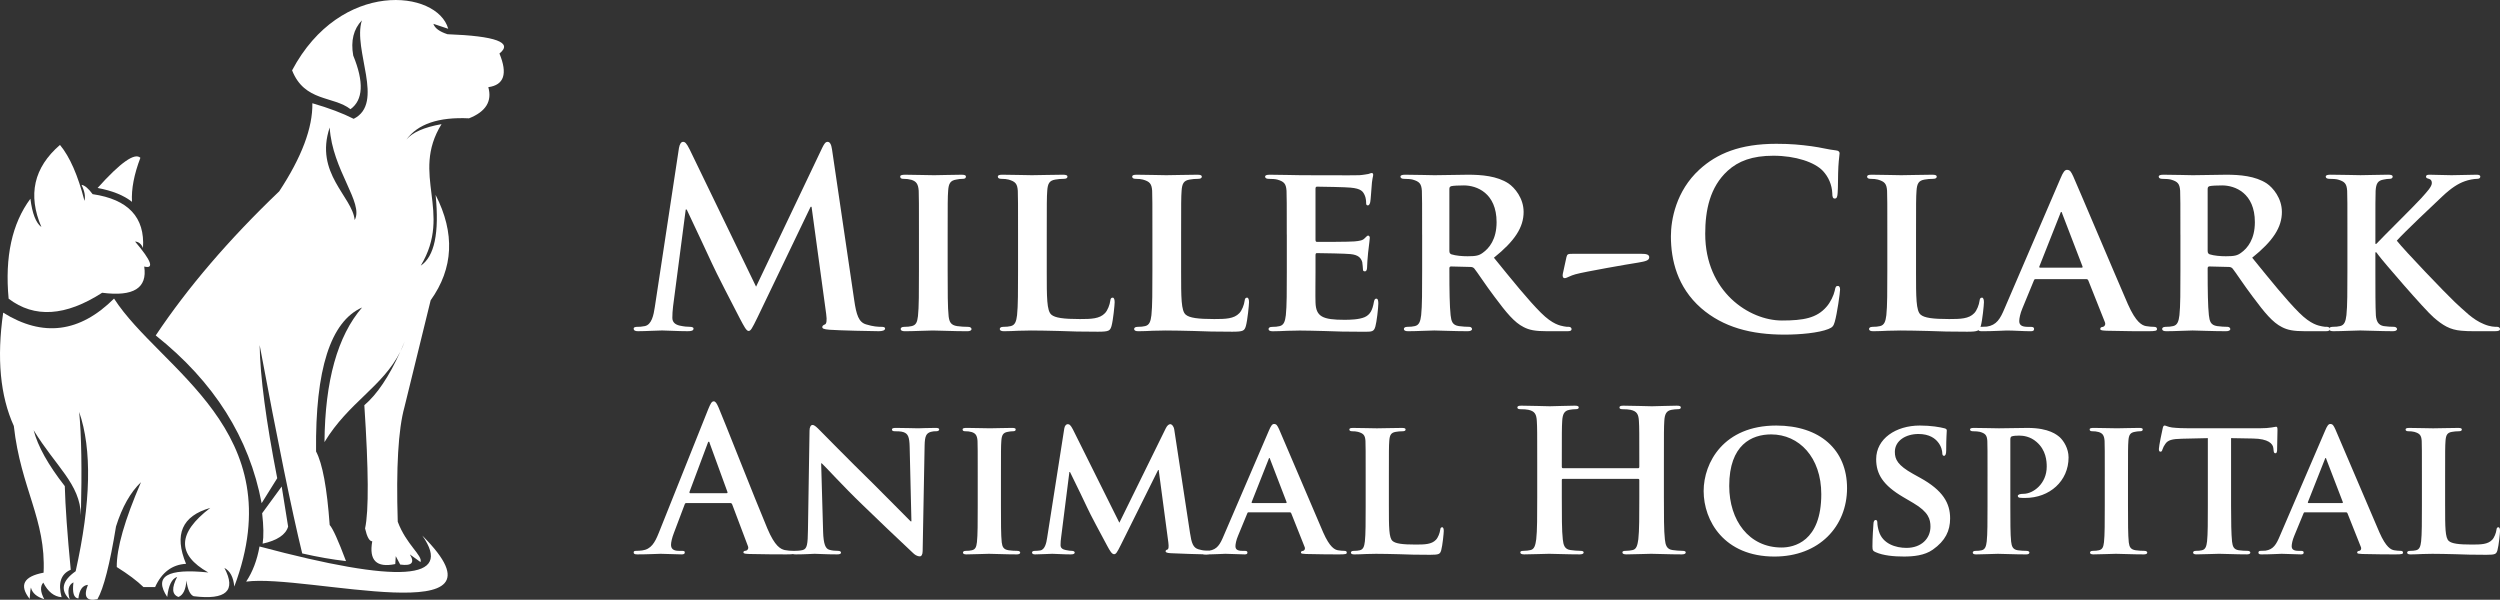
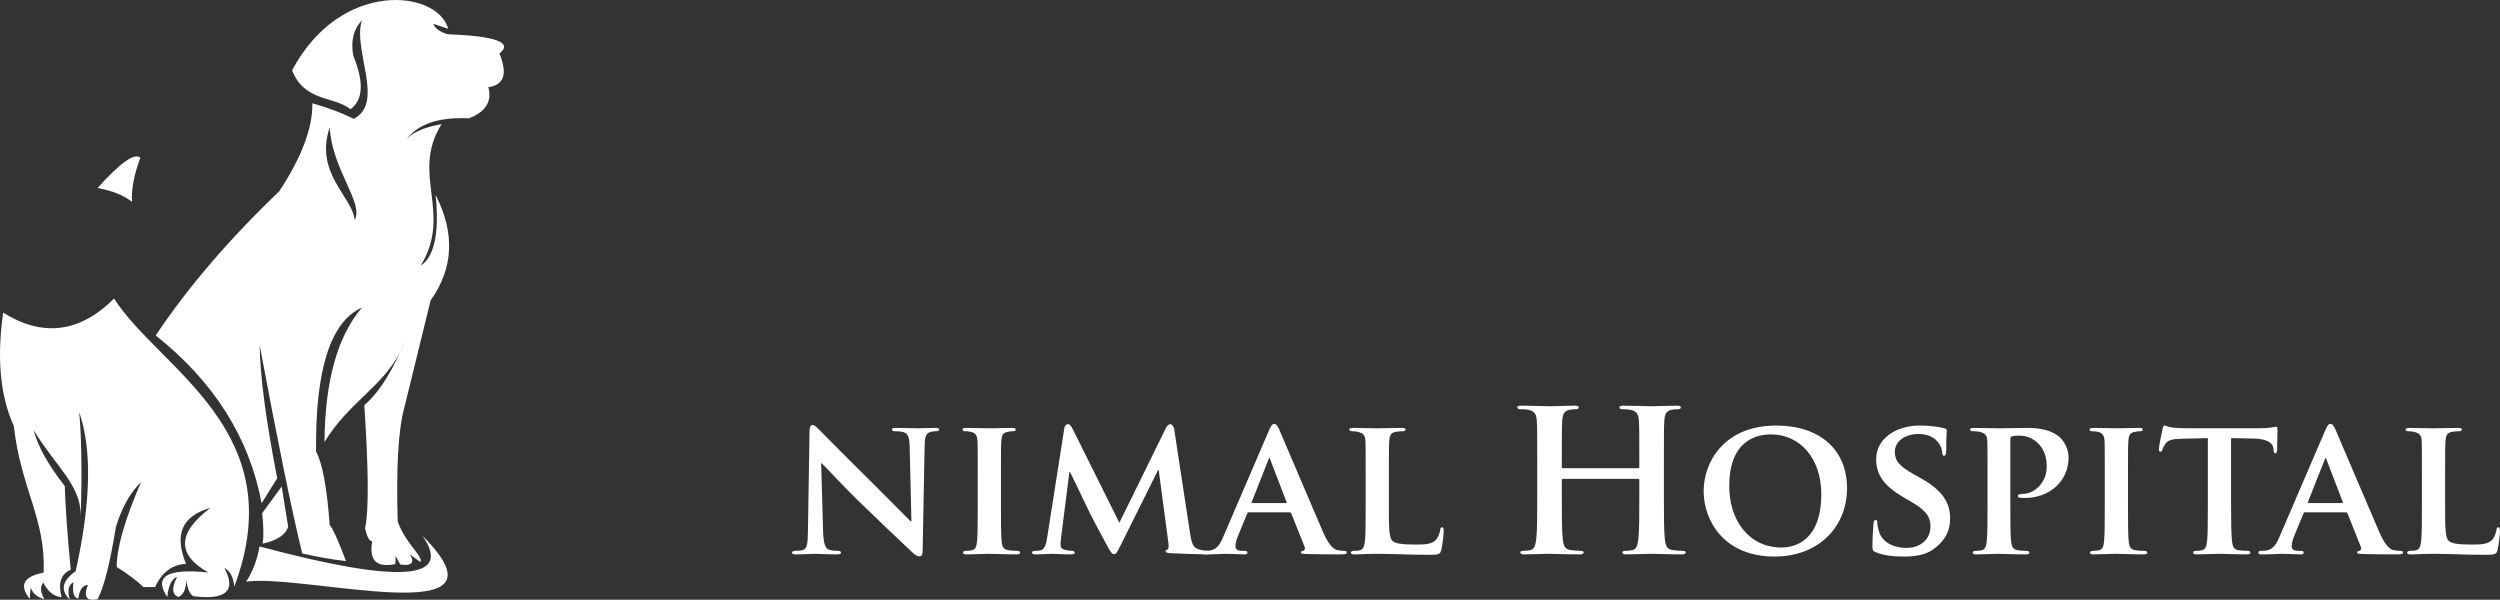
<svg xmlns="http://www.w3.org/2000/svg" id="Layer_1" version="1.1" viewBox="0 0 288 69.092">
  <rect x="0" y="0" width="288" height="69.092" fill="#333333" stroke="none" />
  <defs>
    <style>
      .st0 {
        fill-rule: evenodd;
      }

      .st0, .st1 {
        fill: #fff;
      }
    </style>
  </defs>
  <g>
    <path class="st0" d="M9.117,47.449c1.498,4.317,1.364,10.436-.399,18.356-1.569,1.102-1.797,2.19-.684,3.264-.295-1.038-.152-1.698.428-1.981-.148,1.198.042,1.815.57,1.853.112-.989.477-1.511,1.097-1.568-.539,1.371-.173,1.922,1.098,1.654.712-1.232,1.425-4.025,2.138-8.38.701-2.235,1.66-3.935,2.879-5.102-1.888,4.371-2.819,7.63-2.793,9.777,1.313.822,2.339,1.591,3.078,2.309h1.34c.766-1.695,1.954-2.588,3.563-2.679-1.398-3.369-.467-5.516,2.793-6.442-3.802,2.897-3.878,5.377-.228,7.439-4.734-.495-6.311.445-4.732,2.822.15-1.34.53-2.11,1.14-2.309-.651,1.266-.599,2.035.157,2.309.542-.228.846-.86.912-1.896.145,1.048.425,1.652.841,1.81,3.748.459,4.926-.629,3.535-3.264.656.347,1.036,1.064,1.14,2.151,6.762-17.959-8.573-24.971-13.853-33.178-3.941,3.932-8.198,4.474-12.77,1.624-.754,5.243-.345,9.594,1.226,13.055.797,7.192,3.721,10.766,3.428,16.899-2.306.431-2.84,1.439-1.604,3.025.039-.667.087-1.105.143-1.311.153.63.666,1.076,1.539,1.34-.454-.845-.492-1.482-.114-1.91.54,1.055,1.243,1.615,2.109,1.682-.429-1.629-.078-2.684,1.055-3.164-.396-4.101-.624-7.313-.685-9.634-1.907-2.433-3.105-4.58-3.591-6.442,2.554,4.185,5.367,6.199,5.444,9.805.132-5.286.066-9.257-.2-11.914h0ZM29.896,62.954c-.278,1.575-.791,2.924-1.539,4.048,6.833-.931,31.612,6.024,20.295-5.302,3.605,5.141-2.647,5.559-18.756,1.254Z" />
-     <path class="st0" d="M6.909,16.695c1.138,1.376,2.078,3.523,2.822,6.442.13-.51.016-1.123-.342-1.839.354.037.781.394,1.283,1.069,4.105.604,6.038,2.67,5.8,6.199-.193-.467-.497-.714-.912-.741,1.883,2.217,2.234,3.177,1.055,2.879.379,2.485-1.236,3.492-4.846,3.021-4.216,2.716-7.807,2.944-10.774.684-.449-4.816.387-8.654,2.508-11.515.212,1.702.634,2.79,1.269,3.264-1.592-3.703-.88-6.858,2.137-9.463Z" />
    <path class="st0" d="M15.204,23.251c-.939-.748-2.259-1.28-3.962-1.596,2.638-2.939,4.282-4.098,4.931-3.477-.729,1.906-1.052,3.598-.969,5.073Z" />
    <path class="st0" d="M40.86,25.348c-.263-2.711-4.658-5.374-2.879-10.661.292,4.908,3.96,8.689,2.879,10.661ZM46.123,40.496c.166-.367.33-.746.492-1.139-.147.4-.312.778-.492,1.139ZM40.745,13.689c-1.264-.643-2.85-1.242-4.76-1.796.046,2.827-1.227,6.21-3.819,10.148-5.777,5.519-10.519,11.053-14.226,16.602,6.717,5.338,10.783,11.78,12.2,19.326l1.796-2.879c-1.295-6.626-1.97-11.737-2.024-15.335,2.07,11.08,3.704,19.08,4.903,24,1.778.408,3.46.702,5.045.884-.885-2.362-1.512-3.749-1.881-4.162-.305-4.257-.828-7.079-1.568-8.466-.102-9.443,1.665-14.972,5.302-16.589-2.828,3.279-4.272,8.448-4.332,15.506,2.766-4.578,6.718-6.378,8.743-10.433-1.297,2.873-2.682,4.935-4.153,6.186.494,7.456.523,12.188.086,14.195.221.981.496,1.475.827,1.482-.396,2.197.487,3.072,2.651,2.622l.057-.912.513.969c1.329.184,1.699-.206,1.112-1.169l1.226.884c.281-.743-1.62-1.978-2.622-4.646-.196-6.239.061-10.638.77-13.197l3.021-12.314c2.634-3.686,2.824-7.733.57-12.142.44,4.375-.13,7.092-1.71,8.152,3.722-6.192-1.224-10.458,2.394-16.304-2.014.358-3.363.952-4.047,1.782,1.307-1.801,3.711-2.618,7.211-2.451,1.939-.767,2.68-1.964,2.224-3.591,1.819-.248,2.246-1.54,1.283-3.876,1.596-1.273-.399-2.014-5.986-2.223-.92-.299-1.462-.698-1.625-1.197l1.71.57c-1.248-4.483-12.403-5.737-17.986,4.789,1.432,3.64,4.758,2.936,6.727,4.475,1.463-1.06,1.567-3.122.314-6.185-.297-1.689.036-3.038.998-4.048-1.083,3.42,2.668,9.53-.944,11.343Z" />
    <path class="st0" d="M33.192,60.664l-.741-4.618-2.252,3.078c.169,1.482.188,2.651.057,3.506,1.685-.376,2.664-1.032,2.936-1.966Z" />
  </g>
  <g>
    <g>
-       <path class="st1" d="M78.212,17.07c.084-.477.252-.729.476-.729s.393.14.758.869l7.654,15.815,7.627-16.011c.224-.448.364-.673.617-.673s.421.28.504.869l2.552,17.329c.253,1.767.533,2.58,1.375,2.832.813.253,1.374.28,1.738.28.253,0,.449.028.449.196,0,.224-.337.308-.73.308-.701,0-4.57-.084-5.692-.168-.645-.056-.813-.14-.813-.308,0-.14.112-.224.308-.308.169-.056.253-.421.141-1.206l-1.683-12.338h-.112l-6.113,12.73c-.644,1.318-.785,1.57-1.037,1.57s-.533-.561-.982-1.402c-.672-1.29-2.888-5.58-3.224-6.365-.253-.589-1.935-4.122-2.917-6.225h-.112l-1.458,11.16c-.056.505-.084.869-.084,1.318,0,.533.364.785.841.897.505.112.898.14,1.178.14.224,0,.421.056.421.196,0,.253-.252.308-.672.308-1.178,0-2.44-.084-2.945-.084-.533,0-1.878.084-2.776.084-.28,0-.504-.056-.504-.308,0-.14.168-.196.449-.196.224,0,.421,0,.841-.084.785-.168,1.009-1.262,1.15-2.215,0,0,2.775-18.281,2.775-18.281ZM105.863,27.025c0-3.617,0-4.29-.028-5.047-.056-.813-.309-1.094-.841-1.262-.292-.08-.594-.118-.897-.112-.253,0-.393-.056-.393-.28,0-.14.196-.196.589-.196.925,0,2.608.056,3.308.056.617,0,2.215-.056,3.168-.056.309,0,.505.056.505.196,0,.224-.141.28-.393.28s-.449.028-.73.084c-.672.112-.869.449-.925,1.29-.056.757-.056,1.43-.056,5.047v4.206c0,2.299,0,4.206.113,5.215.084.645.252,1.009.981,1.122.418.057.839.085,1.261.084.281,0,.393.14.393.253,0,.168-.196.252-.476.252-1.626,0-3.309-.084-3.982-.084-.561,0-2.243.084-3.225.084-.309,0-.477-.084-.477-.252,0-.112.084-.253.393-.253.365,0,.645-.028.87-.084.504-.112.645-.448.729-1.149.113-.982.113-2.888.113-5.187v-4.207h0ZM120.585,31.231c0,3.056,0,4.57.533,5.019.421.365,1.375.505,3.281.505,1.318,0,2.272-.028,2.888-.673.308-.308.561-.981.616-1.43.028-.224.084-.364.281-.364.168,0,.224.252.224.533s-.168,2.047-.364,2.748c-.168.533-.281.645-1.57.645-1.767,0-3.197-.028-4.43-.084-1.234-.028-2.272-.056-3.281-.056-.28,0-.813.028-1.402.028-.589.028-1.206.056-1.71.056-.309,0-.477-.084-.477-.252,0-.112.084-.253.393-.253.365,0,.645-.028.87-.084.504-.112.645-.561.729-1.262.113-1.009.113-2.888.113-5.075v-4.206c0-3.617,0-4.29-.028-5.047-.056-.813-.281-1.065-1.066-1.29-.196-.056-.504-.084-.813-.084-.28,0-.421-.084-.421-.252,0-.169.169-.224.533-.224,1.149,0,2.72.056,3.393.056.589,0,2.608-.056,3.561-.056.364,0,.533.056.533.224s-.14.252-.449.252c-.28,0-.672.028-.953.084-.672.112-.869.449-.925,1.29-.056.757-.056,1.43-.056,5.047v4.205h-.003ZM136.064,31.231c0,3.056,0,4.57.533,5.019.421.365,1.375.505,3.281.505,1.318,0,2.272-.028,2.888-.673.308-.308.561-.981.616-1.43.028-.224.084-.364.281-.364.168,0,.224.252.224.533s-.168,2.047-.364,2.748c-.168.533-.281.645-1.57.645-1.767,0-3.197-.028-4.43-.084-1.234-.028-2.272-.056-3.281-.056-.28,0-.813.028-1.402.028-.589.028-1.205.056-1.71.056-.309,0-.477-.084-.477-.252,0-.112.084-.253.393-.253.365,0,.645-.028.869-.084.504-.112.645-.561.729-1.262.113-1.009.113-2.888.113-5.075v-4.206c0-3.617,0-4.29-.028-5.047-.056-.813-.281-1.065-1.065-1.29-.196-.056-.504-.084-.813-.084-.28,0-.421-.084-.421-.252,0-.169.169-.224.533-.224,1.149,0,2.719.056,3.392.056.589,0,2.608-.056,3.561-.056.364,0,.533.056.533.224s-.14.252-.449.252c-.28,0-.672.028-.953.084-.672.112-.869.449-.925,1.29-.056.757-.056,1.43-.056,5.047v4.205h-.002ZM148.236,27.025c0-3.617,0-4.29-.028-5.047-.056-.813-.281-1.065-1.066-1.29-.196-.056-.617-.084-.981-.084-.253,0-.421-.084-.421-.252,0-.169.196-.224.561-.224,1.29,0,2.86.056,3.562.056.785,0,6.252.028,6.729,0,.449-.028.841-.112,1.038-.14.14-.028.28-.112.393-.112.14,0,.168.112.168.224,0,.168-.14.448-.196,1.542-.028.253-.084,1.29-.14,1.571-.028.112-.084.393-.281.393-.168,0-.196-.112-.196-.308,0-.169-.028-.589-.168-.87-.196-.42-.393-.757-1.626-.869-.421-.056-3.365-.112-3.87-.112-.112,0-.168.084-.168.224v5.888c0,.14.028.252.168.252.561,0,3.757,0,4.319-.056.589-.056.953-.112,1.178-.364.196-.169.28-.308.393-.308.112,0,.196.112.196.252s-.056.533-.196,1.739c-.056.477-.113,1.43-.113,1.598,0,.196-.028.533-.252.533-.169,0-.224-.084-.224-.196-.028-.252-.028-.561-.084-.869-.14-.477-.449-.841-1.374-.925-.449-.056-3.253-.112-3.87-.112-.112,0-.14.112-.14.253v1.907c0,.813-.028,2.832,0,3.533.056,1.626.813,1.991,3.337,1.991.645,0,1.683-.028,2.328-.308.617-.28.897-.785,1.065-1.766.056-.252.113-.364.281-.364.196,0,.224.308.224.561,0,.533-.196,2.159-.336,2.636-.169.617-.393.617-1.318.617-1.851,0-3.337-.028-4.542-.084-1.206-.028-2.131-.056-2.86-.056-.28,0-.813.028-1.402.028-.589.028-1.206.056-1.71.056-.309,0-.477-.084-.477-.252,0-.112.084-.253.393-.253.364,0,.645-.028.87-.084.504-.112.645-.561.729-1.262.113-1.009.113-2.888.113-5.075v-4.212h-.006ZM163.828,27.025c0-3.617,0-4.29-.028-5.047-.056-.813-.281-1.065-1.066-1.29-.196-.056-.617-.084-.981-.084-.253,0-.421-.084-.421-.252,0-.169.196-.224.561-.224,1.29,0,2.86.056,3.365.056.841,0,3.084-.056,3.841-.056,1.57,0,3.365.14,4.683,1.009.701.477,1.738,1.682,1.738,3.281,0,1.766-1.009,3.337-3.421,5.271,2.187,2.692,3.926,4.851,5.412,6.337,1.374,1.374,2.243,1.486,2.636,1.57.253.056.393.056.589.056s.308.14.308.253c0,.196-.168.252-.476.252h-2.355c-1.375,0-2.047-.14-2.692-.477-1.066-.533-1.991-1.654-3.365-3.505-.981-1.29-2.019-2.888-2.327-3.252-.141-.14-.281-.169-.449-.169l-2.215-.056c-.112,0-.196.056-.196.196v.337c0,2.215.028,4.066.14,5.075.084.701.196,1.149.954,1.262.364.056.897.084,1.205.084.196,0,.309.14.309.253,0,.168-.196.252-.505.252-1.429,0-3.477-.084-3.841-.084-.477,0-2.047.084-3.028.084-.309,0-.477-.084-.477-.252,0-.112.084-.253.393-.253.364,0,.645-.028.87-.084.504-.112.645-.561.729-1.262.113-1.009.113-2.888.113-5.075v-4.206h-.003ZM166.968,28.875c0,.253.056.337.224.421.533.168,1.262.224,1.878.224.982,0,1.318-.084,1.739-.393.757-.533,1.598-1.571,1.598-3.533,0-3.365-2.3-4.234-3.757-4.234-.617,0-1.206.028-1.458.084-.168.056-.224.14-.224.336v7.095h0ZM189.094,29.24c.504,0,.897.056.897.393,0,.393-.477.477-1.262.617-1.121.169-6.252,1.066-7.234,1.346-.561.14-1.009.448-1.234.448s-.281-.224-.224-.504l.421-1.935c.084-.337.196-.364.672-.364h7.964,0ZM195.965,35.493c-2.748-2.412-3.477-5.552-3.477-8.272,0-1.907.589-5.216,3.281-7.683,2.019-1.851,4.682-2.972,8.86-2.972,1.739,0,2.776.112,4.066.28,1.066.14,1.963.393,2.804.477.308.028.421.168.421.337,0,.224-.084.561-.14,1.542-.056.925-.028,2.468-.084,3.028-.028.421-.084.645-.336.645-.224,0-.281-.224-.281-.617-.042-.964-.43-1.88-1.093-2.58-.926-.982-3.113-1.739-5.693-1.739-2.44,0-4.038.617-5.272,1.739-2.046,1.879-2.58,4.542-2.58,7.262,0,6.673,5.076,9.982,8.833,9.982,2.496,0,4.01-.281,5.131-1.571.477-.533.841-1.346.954-1.85.084-.449.14-.561.364-.561.196,0,.253.196.253.421,0,.337-.337,2.776-.617,3.729-.141.477-.253.617-.73.813-1.121.448-3.252.645-5.047.645-3.841,0-7.066-.84-9.617-3.055h0ZM220.726,31.231c0,3.056,0,4.57.533,5.019.421.365,1.375.505,3.281.505,1.318,0,2.272-.028,2.888-.673.308-.308.561-.981.616-1.43.028-.224.084-.364.281-.364.168,0,.224.252.224.533s-.168,2.047-.364,2.748c-.168.533-.281.645-1.57.645-1.767,0-3.197-.028-4.43-.084-1.234-.028-2.272-.056-3.281-.056-.28,0-.813.028-1.402.028-.589.028-1.206.056-1.71.056-.309,0-.477-.084-.477-.252,0-.112.084-.253.393-.253.364,0,.645-.028.87-.084.504-.112.645-.561.729-1.262.113-1.009.113-2.888.113-5.075v-4.206c0-3.617,0-4.29-.028-5.047-.056-.813-.281-1.065-1.066-1.29-.196-.056-.504-.084-.813-.084-.28,0-.421-.084-.421-.252,0-.169.169-.224.533-.224,1.149,0,2.72.056,3.393.056.589,0,2.608-.056,3.561-.056.364,0,.533.056.533.224s-.14.252-.449.252c-.28,0-.672.028-.953.084-.672.112-.869.449-.925,1.29-.056.757-.056,1.43-.056,5.047v4.205h-.003Z" />
-       <path class="st1" d="M234.523,32.156c-.14,0-.168.028-.224.169l-1.318,3.197c-.253.589-.364,1.178-.364,1.458,0,.421.224.673.981.673h.364c.309,0,.364.112.364.253,0,.196-.14.252-.393.252-.813,0-1.963-.084-2.748-.084-.253,0-1.57.084-2.86.084-.308,0-.448-.056-.448-.252,0-.14.084-.253.28-.253.224,0,.505-.028.73-.028,1.121-.168,1.542-.898,2.046-2.103l6.449-15.002c.281-.673.477-.953.729-.953.365,0,.477.224.73.757.589,1.318,4.71,11.076,6.281,14.693.953,2.159,1.655,2.467,2.103,2.551.364.056.644.084.925.084.224,0,.336.084.336.253,0,.196-.14.252-1.065.252-.87,0-2.664,0-4.739-.056-.448-.028-.729-.028-.729-.196,0-.14.056-.224.309-.253.168-.028.336-.252.224-.533l-1.906-4.795c-.056-.14-.14-.169-.253-.169h-5.804ZM239.795,30.838c.112,0,.14-.056.112-.14l-2.327-6.057c-.028-.084-.056-.224-.112-.224-.084,0-.113.14-.141.224l-2.383,6.028c-.056.112,0,.169.084.169,0,0,4.767,0,4.767,0ZM251.181,27.025c0-3.617,0-4.29-.028-5.047-.056-.813-.281-1.065-1.066-1.29-.196-.056-.617-.084-.981-.084-.253,0-.421-.084-.421-.252,0-.169.196-.224.561-.224,1.29,0,2.86.056,3.365.056.841,0,3.084-.056,3.841-.056,1.57,0,3.365.14,4.683,1.009.701.477,1.738,1.682,1.738,3.281,0,1.766-1.009,3.337-3.421,5.271,2.187,2.692,3.926,4.851,5.412,6.337,1.374,1.374,2.243,1.486,2.636,1.57.253.056.393.056.589.056s.308.14.308.253c0,.196-.168.252-.476.252h-2.355c-1.374,0-2.047-.14-2.692-.477-1.066-.533-1.991-1.654-3.365-3.505-.981-1.29-2.019-2.888-2.327-3.252-.141-.14-.281-.169-.449-.169l-2.215-.056c-.112,0-.196.056-.196.196v.337c0,2.215.028,4.066.14,5.075.084.701.196,1.149.954,1.262.364.056.897.084,1.205.084.196,0,.309.14.309.253,0,.168-.196.252-.505.252-1.429,0-3.477-.084-3.841-.084-.477,0-2.047.084-3.028.084-.309,0-.477-.084-.477-.252,0-.112.084-.253.393-.253.365,0,.645-.028.87-.084.504-.112.645-.561.729-1.262.113-1.009.113-2.888.113-5.075v-4.206h-.003ZM254.322,28.875c0,.253.056.337.224.421.533.168,1.262.224,1.878.224.982,0,1.318-.084,1.739-.393.757-.533,1.598-1.571,1.598-3.533,0-3.365-2.3-4.234-3.757-4.234-.617,0-1.206.028-1.458.084-.168.056-.224.14-.224.336v7.095h0Z" />
-       <path class="st1" d="M273.644,28.09h.112c.841-.897,4.43-4.43,5.159-5.243.701-.785,1.234-1.346,1.234-1.767,0-.252-.112-.42-.336-.477-.224-.056-.337-.112-.337-.252,0-.169.141-.224.393-.224.533,0,1.879.056,2.552.056.757,0,2.131-.056,2.888-.056.253,0,.421.056.421.224s-.14.252-.364.252c-.364,0-.981.112-1.43.28-.785.281-1.57.785-2.608,1.767-.785.729-4.459,4.206-5.216,5.075.87,1.122,5.721,6.169,6.674,7.066,1.093.981,2.046,2.019,3.365,2.551.729.308,1.234.308,1.514.308.196,0,.337.112.337.253,0,.168-.141.252-.589.252h-2.16c-.729,0-1.178,0-1.71-.056-1.318-.112-2.131-.617-3.197-1.542-1.066-.925-5.804-6.421-6.337-7.15l-.253-.337h-.112v2.159c0,2.187,0,4.066.056,5.103.056.673.281,1.122.898,1.234.4.055.803.083,1.206.084.196,0,.336.14.336.253,0,.168-.196.252-.477.252-1.374,0-3.14-.084-3.757-.084-.561,0-2.131.084-3.112.084-.309,0-.477-.084-.477-.252,0-.112.084-.253.393-.253.365,0,.645-.028.87-.084.504-.112.645-.561.729-1.262.113-1.009.113-2.888.113-5.075v-4.206c0-3.617,0-4.29-.028-5.047-.056-.813-.281-1.065-1.066-1.29-.196-.056-.617-.084-.981-.084-.253,0-.421-.084-.421-.252,0-.169.196-.224.561-.224,1.29,0,2.86.056,3.449.056s2.355-.056,3.168-.056c.364,0,.533.056.533.224s-.141.252-.337.252c-.252,0-.393.028-.701.084-.673.112-.87.449-.926,1.29-.027.757-.027,1.43-.027,5.047v1.067h-.002Z" />
-     </g>
+       </g>
    <g>
-       <path class="st1" d="M79.069,57.952c-.113,0-.159.045-.203.181l-1.224,3.241c-.226.567-.34,1.11-.34,1.382,0,.408.204.702.907.702h.34c.272,0,.339.045.339.181,0,.181-.136.227-.385.227-.725,0-1.7-.068-2.402-.068-.25,0-1.496.068-2.674.068-.294,0-.43-.045-.43-.227,0-.136.09-.181.272-.181.204,0,.521-.022.703-.045,1.042-.136,1.473-.907,1.926-2.04l5.688-14.231c.272-.657.408-.907.634-.907.203,0,.34.204.566.725.544,1.246,4.169,10.492,5.62,13.936.861,2.04,1.519,2.357,1.994,2.47.34.068.68.091.952.091.181,0,.294.023.294.181,0,.181-.203.227-1.042.227-.816,0-2.47,0-4.283-.045-.408-.023-.679-.023-.679-.181,0-.136.09-.181.317-.204.159-.045.317-.249.203-.521l-1.812-4.804c-.045-.113-.114-.159-.227-.159h-5.054ZM83.692,56.819c.113,0,.136-.068.113-.136l-2.039-5.597c-.023-.091-.045-.204-.114-.204-.068,0-.113.113-.136.204l-2.085,5.575c-.023.09,0,.159.09.159h4.171Z" />
      <path class="st1" d="M94.821,61.237c.045,1.495.294,1.949.68,2.085.34.113.725.136,1.042.136.227,0,.34.091.34.204,0,.159-.181.204-.453.204-1.292,0-2.221-.068-2.583-.068-.181,0-1.133.068-2.153.068-.272,0-.453-.023-.453-.204,0-.113.136-.204.317-.204.272,0,.634-.022.907-.091.521-.136.589-.657.612-2.334l.181-11.421c0-.385.136-.657.34-.657.249,0,.521.295.861.634.25.249,3.241,3.308,6.141,6.141,1.36,1.337,4.011,4.056,4.305,4.328h.091l-.204-8.565c-.023-1.179-.204-1.518-.68-1.7-.294-.113-.77-.113-1.042-.113-.25,0-.317-.091-.317-.204,0-.159.204-.181.499-.181,1.042,0,2.107.045,2.538.045.227,0,.974-.045,1.949-.045.272,0,.453.023.453.181,0,.113-.113.204-.34.204-.204,0-.363,0-.612.068-.544.159-.703.499-.725,1.586l-.226,12.146c0,.431-.159.612-.317.612-.34,0-.612-.204-.816-.408-1.957-1.834-3.898-3.685-5.824-5.552-2.175-2.085-4.283-4.419-4.668-4.759h-.068s.225,7.864.225,7.864ZM112.634,54.87c0-2.923,0-3.467-.023-4.079-.045-.657-.25-.884-.68-1.02-.236-.065-.48-.096-.725-.091-.204,0-.317-.045-.317-.227,0-.113.159-.159.476-.159.748,0,2.107.045,2.674.045.499,0,1.79-.045,2.561-.045.25,0,.408.045.408.159,0,.181-.114.227-.317.227-.199.002-.396.024-.59.068-.543.091-.702.363-.748,1.042-.045.612-.045,1.156-.045,4.079v3.399c0,1.858,0,3.399.091,4.215.068.521.203.816.793.907.272.045.725.068,1.019.068.227,0,.317.113.317.204,0,.136-.159.204-.385.204-1.314,0-2.674-.068-3.218-.068-.453,0-1.813.068-2.606.068-.25,0-.385-.068-.385-.204,0-.091.068-.204.317-.204.295,0,.521-.022.703-.068.408-.091.521-.362.589-.929.091-.793.091-2.334.091-4.192,0,0,0-3.399,0-3.399ZM122.605,49.363c.045-.317.227-.499.385-.499.203,0,.34.091.612.612l5.348,10.741,5.348-10.877c.159-.317.339-.476.521-.476.159,0,.385.204.453.612l1.813,11.897c.181,1.201.363,1.722.974,1.903.567.159.884.181,1.133.181.181,0,.317.068.317.181,0,.159-.226.227-.521.227-.498,0-3.331-.091-4.124-.136-.476-.023-.589-.113-.589-.227,0-.091.09-.159.226-.204.114-.045.159-.272.091-.816l-1.11-8.339h-.068l-4.283,8.611c-.454.907-.567,1.088-.793,1.088-.25,0-.476-.385-.794-.974-.476-.884-2.062-3.83-2.288-4.374-.159-.363-1.337-2.787-1.994-4.124h-.068l-.951,7.523c-.045.34-.068.589-.068.906,0,.363.271.499.611.567s.521.091.703.091c.181,0,.317.091.317.181,0,.181-.181.227-.476.227-.839,0-1.745-.068-2.107-.068-.385,0-1.337.068-1.972.068-.204,0-.363-.045-.363-.227,0-.091.113-.181.317-.181.159,0,.294,0,.612-.045.544-.068.725-.839.816-1.473l1.972-12.576h0Z" />
      <path class="st1" d="M143.863,59.017c-.113,0-.136.023-.181.136l-1.065,2.583c-.204.476-.294.952-.294,1.178,0,.34.181.544.793.544h.294c.25,0,.294.091.294.204,0,.159-.113.204-.317.204-.657,0-1.586-.068-2.221-.068-.204,0-1.269.068-2.312.068-.249,0-.362-.045-.362-.204,0-.113.068-.204.226-.204.181,0,.408-.022.59-.022.906-.136,1.246-.725,1.654-1.7l5.212-12.124c.227-.544.385-.77.589-.77.295,0,.385.181.59.612.476,1.065,3.807,8.951,5.076,11.874.77,1.745,1.337,1.994,1.7,2.062.294.045.521.068.748.068.181,0,.272.068.272.204,0,.159-.113.204-.861.204-.703,0-2.153,0-3.83-.045-.362-.023-.589-.023-.589-.159,0-.113.046-.181.25-.204.136-.022.272-.204.181-.43l-1.541-3.875c-.046-.113-.113-.136-.204-.136h-4.692ZM148.123,57.952c.09,0,.113-.045.09-.113l-1.881-4.895c-.023-.068-.046-.181-.09-.181-.068,0-.091.113-.114.181l-1.926,4.872c-.045.091,0,.136.068.136,0,0,3.853,0,3.853,0ZM159.999,58.269c0,2.47,0,3.694.43,4.056.34.295,1.111.408,2.652.408,1.065,0,1.836-.023,2.334-.544.249-.249.453-.793.498-1.156.023-.181.068-.294.227-.294.136,0,.181.204.181.431s-.136,1.654-.294,2.221c-.136.431-.227.521-1.269.521-1.428,0-2.583-.023-3.581-.068-.997-.022-1.836-.045-2.652-.045-.226,0-.657.023-1.133.023-.476.022-.974.045-1.382.045-.25,0-.385-.068-.385-.204,0-.091.068-.204.317-.204.294,0,.521-.022.703-.068.408-.091.521-.453.589-1.02.091-.816.091-2.334.091-4.102v-3.399c0-2.923,0-3.467-.023-4.079-.045-.657-.227-.861-.861-1.042-.215-.05-.436-.073-.657-.068-.226,0-.34-.068-.34-.204s.136-.181.431-.181c.929,0,2.198.045,2.742.045.476,0,2.107-.045,2.878-.045.294,0,.43.045.43.181s-.113.204-.363.204c-.258,0-.516.023-.77.068-.543.091-.702.363-.748,1.042-.045.612-.045,1.156-.045,4.079v3.399h0ZM188.712,53.941c.068,0,.136-.045.136-.159v-.476c0-3.444,0-4.079-.045-4.804-.045-.771-.226-1.133-.974-1.292-.181-.045-.566-.068-.883-.068-.25,0-.385-.045-.385-.204s.159-.204.476-.204c1.224,0,2.652.068,3.263.068.544,0,1.972-.068,2.855-.068.317,0,.476.045.476.204s-.136.204-.408.204c-.181,0-.385.022-.657.068-.612.113-.793.499-.839,1.292-.046.725-.046,1.36-.046,4.804v3.988c0,2.085,0,3.875.114,4.849.068.634.203,1.133.883,1.223.317.045.816.091,1.156.091.249,0,.363.068.363.181,0,.159-.181.227-.453.227-1.473,0-2.901-.068-3.535-.068-.521,0-1.949.068-2.833.068-.317,0-.476-.068-.476-.227,0-.113.09-.181.363-.181.34,0,.612-.045.816-.091.453-.091.566-.589.657-1.246.113-.952.113-2.742.113-4.827v-1.993c0-.09-.068-.136-.136-.136h-8.656c-.068,0-.136.023-.136.136v1.994c0,2.085,0,3.875.114,4.849.068.634.203,1.133.883,1.223.317.045.816.091,1.156.091.249,0,.363.068.363.181,0,.159-.181.227-.453.227-1.473,0-2.901-.068-3.535-.068-.521,0-1.949.068-2.856.068-.294,0-.453-.068-.453-.227,0-.113.09-.181.363-.181.34,0,.612-.045.816-.091.453-.091.566-.589.657-1.246.113-.952.113-2.742.113-4.827v-3.988c0-3.444,0-4.079-.046-4.804-.045-.771-.226-1.133-.974-1.292-.181-.045-.566-.068-.883-.068-.25,0-.385-.045-.385-.204s.159-.204.476-.204c1.224,0,2.652.068,3.263.068.544,0,1.972-.068,2.855-.068.317,0,.476.045.476.204s-.136.204-.408.204c-.181,0-.385.022-.657.068-.612.113-.793.499-.839,1.292-.046.725-.046,1.36-.046,4.804v.476c0,.113.068.159.136.159h8.655ZM196.26,56.569c0-3.286,2.312-7.546,8.362-7.546,5.031,0,8.158,2.787,8.158,7.206s-3.218,7.886-8.362,7.886c-5.8,0-8.158-4.124-8.158-7.546ZM209.812,56.932c0-4.26-2.561-6.889-5.778-6.889-2.221,0-4.827,1.178-4.827,5.937,0,3.966,2.266,7.093,6.028,7.093,1.404,0,4.577-.657,4.577-6.141ZM216.09,63.617c-.317-.136-.385-.227-.385-.657,0-1.042.09-2.243.113-2.561,0-.294.091-.499.25-.499.181,0,.203.181.203.317,0,.249.068.657.181.997.431,1.428,1.926,1.903,3.173,1.903,1.722,0,2.764-1.088,2.764-2.447,0-.839-.203-1.677-1.971-2.719l-1.156-.68c-2.357-1.382-3.127-2.674-3.127-4.374,0-2.356,2.266-3.875,5.031-3.875,1.292,0,2.312.181,2.832.317.181.045.272.113.272.249,0,.249-.068.793-.068,2.312,0,.408-.09.612-.249.612-.136,0-.204-.113-.204-.34,0-.181-.09-.77-.521-1.269-.294-.362-.929-.907-2.221-.907-1.428,0-2.719.748-2.719,2.062,0,.861.317,1.541,2.107,2.538l.816.453c2.628,1.45,3.444,2.923,3.444,4.668,0,1.428-.543,2.583-1.994,3.603-.952.68-2.266.793-3.332.793-1.153.002-2.377-.111-3.239-.496h0ZM228.963,54.87c0-2.923,0-3.467-.023-4.079-.045-.657-.227-.861-.861-1.042-.159-.045-.499-.068-.793-.068-.204,0-.34-.068-.34-.204s.159-.181.453-.181c1.043,0,2.312.045,2.878.045.816,0,2.402-.045,3.308-.045,2.493,0,3.399.816,3.716,1.088.43.408.997,1.269.997,2.311,0,2.719-2.176,4.668-5.008,4.668-.091,0-.499,0-.589-.023-.114,0-.25-.068-.25-.204,0-.159.227-.249.657-.249,1.11,0,2.674-1.156,2.674-3.127,0-.635-.068-1.904-1.178-2.855-.725-.634-1.541-.725-1.994-.725-.294,0-.68.023-.861.091-.113.045-.159.159-.159.362v7.637c0,1.768,0,3.286.091,4.124.068.544.181.906.77.997.294.045.725.068,1.02.068.226,0,.317.113.317.204,0,.136-.159.204-.363.204-1.337,0-2.742-.068-3.263-.068-.453,0-1.722.068-2.515.068-.25,0-.385-.068-.385-.204,0-.091.068-.204.317-.204.295,0,.521-.022.703-.068.408-.091.521-.453.589-1.02.091-.816.091-2.334.091-4.102v-3.399h0ZM242.471,54.87c0-2.923,0-3.467-.023-4.079-.046-.657-.25-.884-.68-1.02-.236-.065-.48-.096-.725-.091-.204,0-.317-.045-.317-.227,0-.113.159-.159.476-.159.748,0,2.107.045,2.674.045.499,0,1.79-.045,2.561-.045.25,0,.408.045.408.159,0,.181-.114.227-.317.227-.199.002-.396.024-.59.068-.543.091-.702.363-.748,1.042-.046.612-.046,1.156-.046,4.079v3.399c0,1.858,0,3.399.091,4.215.068.521.203.816.793.907.272.045.725.068,1.019.068.227,0,.317.113.317.204,0,.136-.159.204-.385.204-1.314,0-2.674-.068-3.218-.068-.453,0-1.813.068-2.606.068-.25,0-.385-.068-.385-.204,0-.091.068-.204.317-.204.294,0,.521-.022.703-.068.408-.091.521-.362.589-.929.091-.793.091-2.334.091-4.192v-3.399h0ZM254.346,50.473l-2.968.068c-1.156.022-1.632.159-1.926.589-.148.199-.263.421-.34.657-.045.159-.091.249-.227.249s-.181-.113-.181-.317c0-.317.385-2.175.431-2.334.045-.249.113-.363.226-.363.159,0,.363.159.861.227.589.068,1.337.09,1.994.09h8.089c.634,0,1.065-.045,1.36-.09.317-.045.476-.091.543-.091.136,0,.159.113.159.408,0,.408-.046,1.835-.046,2.334-.023.204-.068.317-.181.317-.159,0-.204-.091-.227-.385l-.023-.204c-.045-.499-.566-1.088-2.356-1.11l-2.515-.045v7.795c0,1.768.023,3.286.113,4.124.068.544.181.906.77.997.338.046.679.069,1.02.068.226,0,.317.113.317.204,0,.136-.159.204-.385.204-1.314,0-2.651-.068-3.218-.068-.453,0-1.812.068-2.606.068-.249,0-.385-.068-.385-.204,0-.091.068-.204.317-.204.294,0,.543-.022.703-.068.408-.091.521-.453.589-1.02.09-.816.09-2.334.09-4.102v-7.794h.002ZM265.542,59.017c-.113,0-.136.023-.181.136l-1.065,2.583c-.204.476-.294.952-.294,1.178,0,.34.181.544.793.544h.294c.25,0,.294.091.294.204,0,.159-.113.204-.317.204-.657,0-1.586-.068-2.221-.068-.204,0-1.269.068-2.312.068-.249,0-.362-.045-.362-.204,0-.113.068-.204.226-.204.181,0,.408-.022.59-.022.906-.136,1.246-.725,1.654-1.7l5.212-12.124c.227-.544.385-.77.589-.77.295,0,.385.181.59.612.476,1.065,3.807,8.951,5.076,11.874.77,1.745,1.337,1.994,1.7,2.062.294.045.521.068.748.068.181,0,.272.068.272.204,0,.159-.113.204-.861.204-.703,0-2.153,0-3.83-.045-.362-.023-.589-.023-.589-.159,0-.113.045-.181.25-.204.136-.022.272-.204.181-.43l-1.541-3.875c-.045-.113-.113-.136-.204-.136h-4.692ZM269.802,57.952c.09,0,.113-.045.09-.113l-1.881-4.895c-.023-.068-.045-.181-.09-.181-.068,0-.091.113-.114.181l-1.926,4.872c-.045.091,0,.136.068.136h3.853ZM281.678,58.269c0,2.47,0,3.694.43,4.056.34.295,1.111.408,2.652.408,1.065,0,1.836-.023,2.334-.544.249-.249.453-.793.498-1.156.023-.181.068-.294.227-.294.136,0,.181.204.181.431s-.136,1.654-.294,2.221c-.136.431-.227.521-1.269.521-1.428,0-2.583-.023-3.581-.068-.997-.022-1.836-.045-2.652-.045-.226,0-.657.023-1.133.023-.476.022-.974.045-1.382.045-.25,0-.385-.068-.385-.204,0-.091.068-.204.317-.204.294,0,.521-.022.703-.068.408-.091.521-.453.589-1.02.091-.816.091-2.334.091-4.102v-3.399c0-2.923,0-3.467-.023-4.079-.046-.657-.227-.861-.861-1.042-.215-.05-.436-.073-.657-.068-.226,0-.34-.068-.34-.204s.137-.181.431-.181c.929,0,2.198.045,2.742.045.476,0,2.107-.045,2.878-.045.294,0,.43.045.43.181s-.113.204-.363.204c-.258,0-.516.023-.77.068-.543.091-.702.363-.748,1.042-.046.612-.046,1.156-.046,4.079v3.399h.001Z" />
    </g>
  </g>
</svg>